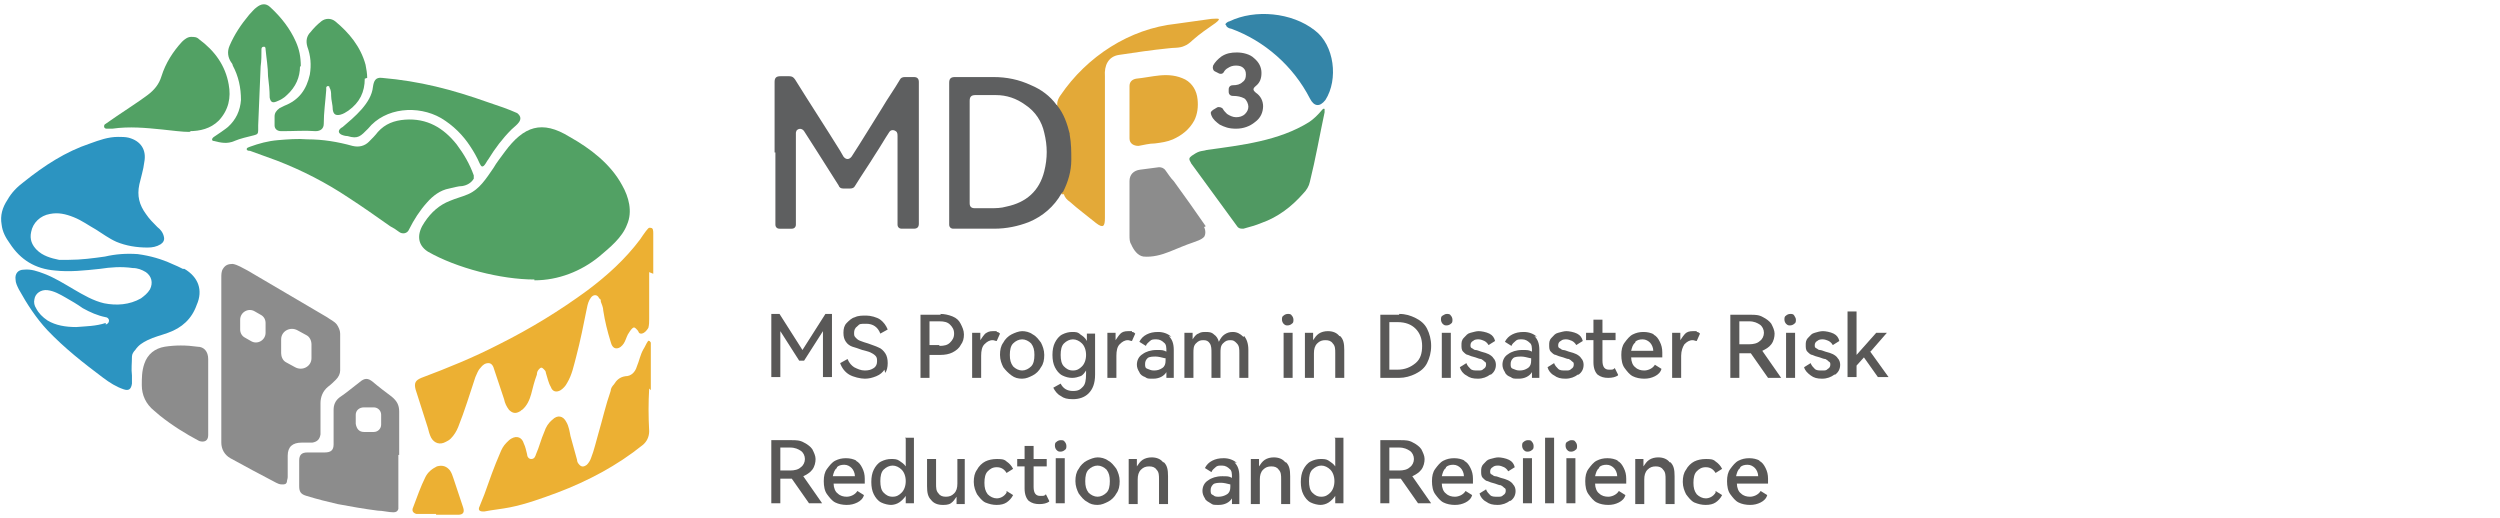
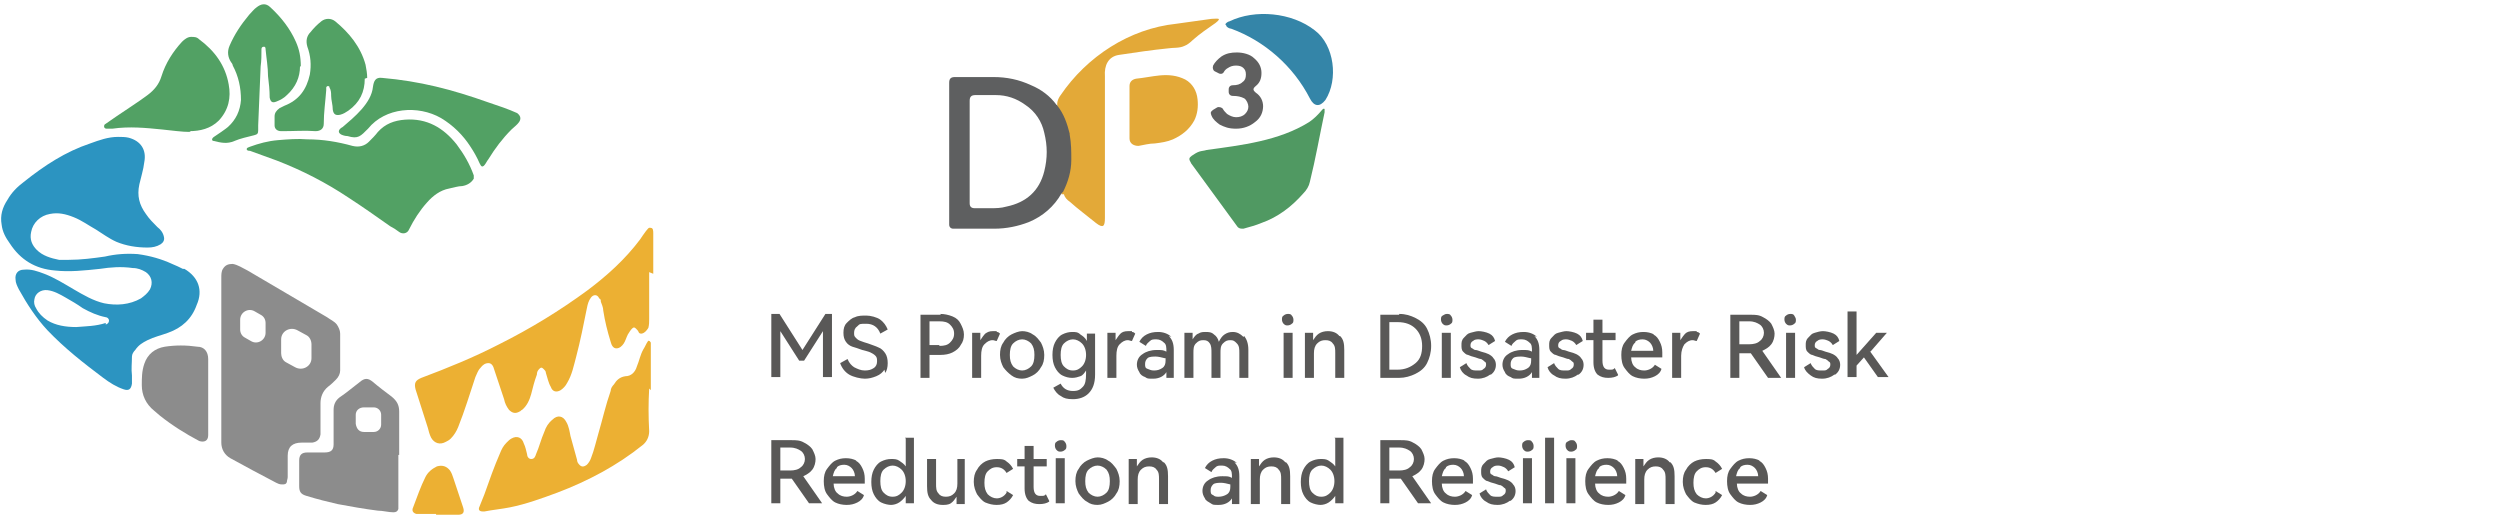
<svg xmlns="http://www.w3.org/2000/svg" width="305" height="63.2" version="1.1" viewBox="0 0 305 63.2">
  <defs>
    <style>
      .cls-1 {
        fill: #52a164;
      }

      .cls-2 {
        fill: #5f5f5f;
      }

      .cls-3 {
        fill: #e3a938;
      }

      .cls-4 {
        fill: #5e5f60;
      }

      .cls-5 {
        fill: #595857;
      }

      .cls-6 {
        fill: #2c94c1;
      }

      .cls-7 {
        fill: #ecb033;
      }

      .cls-8 {
        fill: #8c8c8c;
      }

      .cls-9 {
        fill: #3485a8;
      }

      .cls-10 {
        fill: #509962;
      }
    </style>
  </defs>
  <g>
    <g id="_圖層_1" data-name="圖層_1">
      <g>
-         <path class="cls-4" d="M94.5,18.6c0-2.9,0-5.7,0-8.6,0-.5.2-.7.7-.7.4,0,.8,0,1.1,0,.3,0,.5.1.7.4,1.8,2.9,3.7,5.8,5.5,8.7.1.2.3.5.4.7.3.4.7.4,1,0,1.3-2,2.5-4,3.7-5.9.7-1.2,1.5-2.3,2.2-3.5.1-.2.3-.3.6-.3.4,0,.8,0,1.1,0,.4,0,.6.2.6.6,0,5.8,0,11.5,0,17.3,0,.4-.2.6-.6.6-.5,0-1,0-1.5,0-.3,0-.5-.2-.5-.5,0,0,0-.2,0-.2,0-3.5,0-7.1,0-10.6,0-.2,0-.3-.1-.5-.3-.3-.7-.3-.9,0-.6.9-1.1,1.8-1.7,2.7-.8,1.3-1.7,2.6-2.5,3.9-.1.2-.3.3-.6.3-.3,0-.5,0-.8,0-.3,0-.5-.1-.6-.4-.9-1.4-1.7-2.7-2.6-4.1-.5-.8-1.1-1.7-1.6-2.5-.2-.3-.6-.4-.9-.1,0,0-.1.2-.1.3,0,0,0,.2,0,.3,0,3.5,0,7.1,0,10.6,0,0,0,.2,0,.3,0,.3-.2.5-.5.5-.5,0-1,0-1.5,0-.3,0-.5-.2-.5-.5,0,0,0-.2,0-.3,0-2.8,0-5.6,0-8.5Z" />
        <path class="cls-10" d="M161.6,13.3c0,0,0,.3,0,.4-.6,2.8-1.1,5.7-1.8,8.5-.1.5-.4,1-.8,1.4-1.4,1.6-3.1,2.9-5.1,3.6-.7.3-1.5.5-2.2.7-.3,0-.5,0-.7-.2-1.9-2.6-3.8-5.2-5.7-7.8,0-.1-.2-.3-.2-.5,0-.2.2-.3.3-.4.3-.2.6-.4.9-.5.3-.1.6-.1.9-.2,4.3-.6,8.8-1.1,12.5-3.4.6-.4,1.1-.9,1.6-1.5.1-.1.2-.2.3-.1h0Z" />
        <path class="cls-3" d="M129.5,23.7c0-.4,0-.7.2-1.1,1-2.6,1-5.5-.1-8.1-.5-1.1-1-1.8-.2-2.9,3.2-4.7,8.4-8.1,14.1-8.7,1.4-.2,2.8-.4,4.3-.6.6,0,1.4-.2.5.5-1,.7-1.9,1.3-2.8,2.1-.3.3-.7.6-1,.7-.6.3-1.4.2-2,.3-2,.2-4,.5-6,.8-1.3.2-1.8,1.3-1.7,2.6,0,5.8,0,11.5,0,17.3,0,1-.2,1.3-1.1.6-1.1-.9-2.2-1.7-3.2-2.6-.3-.2-.6-.5-.7-.9h0Z" />
-         <path class="cls-8" d="M146.9,27.7c.2.4.2.9,0,1.2-.4.4-.9.5-1.4.7-.9.3-1.8.7-2.8,1.1-1,.4-2.1.7-3.2.6-.7-.1-1.2-.8-1.5-1.5-.2-.3-.2-.7-.2-1.1,0-2.2,0-4.4,0-6.6,0-.8.5-1.3,1.3-1.4.8-.1,1.5-.2,2.3-.3.3,0,.6.1.8.4.3.4.6.9,1,1.3,1.3,1.8,2.6,3.6,3.9,5.5h0Z" />
        <path class="cls-9" d="M149.5,3c0-.2.4-.4.5-.4,3.1-1.5,7.6-1.1,10.4,1.1,2.4,1.8,2.9,6,1.3,8.5-.7.9-1.4.8-1.9-.2-2-3.9-5.5-7-9.6-8.5-.2,0-.6-.2-.6-.4h0Z" />
        <path class="cls-3" d="M137.8,13.7c0-1.1,0-2.1,0-3.2,0-.5.3-.8.8-.9,1-.1,1.9-.3,2.9-.4,1.1-.1,2.1,0,3.1.5.9.5,1.4,1.4,1.5,2.4.1.9,0,1.8-.4,2.6-.6,1.1-1.5,1.8-2.6,2.3-.7.3-1.4.4-2.2.5-.7,0-1.4.2-2,.3-.6,0-1.1-.3-1.1-.9,0-1.1,0-2.1,0-3.2,0,0,0,0,0,0Z" />
        <path class="cls-4" d="M130.5,16.3c-.3-1.2-.7-2.4-1.5-3.4,0,0,0-.1-.1-.1,0,0,0,0,0,0-.8-1.1-1.9-1.9-3.1-2.4-1.5-.7-3-1-4.6-1-1.6,0-3.2,0-4.7,0-.5,0-.7.2-.7.7,0,5.7,0,11.4,0,17,0,0,0,.2,0,.3,0,.3.2.5.5.5,0,0,.1,0,.2,0,1.6,0,3.2,0,4.8,0,1.5,0,2.9-.3,4.2-.8,1.7-.7,3.1-1.9,4-3.5.1,0,.1-.2.2-.2.6-1.2,1-2.5,1-3.9,0-1,0-2-.2-3.1ZM127.4,20.9c-.6,2.4-2.2,3.8-4.6,4.3-.7.2-1.3.2-2,.2-.6,0-1.3,0-1.9,0-.4,0-.6-.2-.6-.6,0-2.1,0-4.2,0-6.3s0-4.1,0-6.2c0-.5.2-.7.7-.7.8,0,1.7,0,2.5,0,1.3,0,2.5.4,3.6,1.2,1.2.8,2,2,2.3,3.4.4,1.6.4,3.1,0,4.7Z" />
        <path class="cls-2" d="M154.1,12.9c0,.8-.3,1.5-1,2-.6.5-1.4.8-2.3.8s-1.4-.2-2-.5c-.4-.3-.8-.6-1-1.1s0-.5.2-.7l.5-.3c.2-.1.6,0,.7.2s.3.4.5.6c.3.2.7.4,1.1.4s.8-.1,1.1-.4.4-.6.4-.9-.2-.8-.5-1c-.4-.2-.8-.3-1.4-.3h0c-.3,0-.5-.2-.5-.5v-.3c0-.3.2-.5.5-.5h0c.5,0,.9-.1,1.2-.4.3-.2.4-.5.4-.9s-.1-.6-.3-.8c-.2-.2-.5-.3-.9-.3s-.7.1-1,.3c-.2.1-.4.3-.5.5s-.4.3-.7.1l-.4-.2c-.2-.1-.3-.4-.2-.7.2-.4.6-.8,1-1.1.6-.4,1.2-.5,1.9-.5s1.6.2,2.1.7c.6.5.9,1.1.9,1.8s-.2,1.2-.7,1.6-.2.6,0,.8c.6.4.9,1,.9,1.7Z" />
      </g>
      <g>
        <path class="cls-5" d="M100.6,38.3h.9v7.7h-1.1v-5.6l-2.3,3.6h-.6l-2.3-3.6v5.6h-1.1v-7.7h1l2.8,4.4,2.8-4.4Z" />
        <path class="cls-5" d="M107.9,45.1c-.2.3-.5.6-1,.8s-.9.3-1.4.3-1.4-.2-1.9-.5c-.5-.3-.9-.8-1.1-1.4l.9-.5c.2.5.5.8.8,1,.4.2.8.4,1.3.4s.8-.1,1.1-.3.4-.5.4-.8,0-.5-.2-.7c-.2-.2-.4-.3-.6-.4s-.6-.2-1-.3c-.5-.2-.9-.3-1.2-.4-.3-.1-.6-.3-.8-.6s-.3-.6-.3-1.1.1-.9.4-1.2.6-.6,1-.7c.4-.2.9-.2,1.4-.2s1.3.2,1.7.5.7.7.9,1.2l-.9.5c-.3-.8-.9-1.2-1.7-1.2s-.8,0-1.1.3c-.3.2-.4.5-.4.8s0,.4.2.6c.2.2.3.3.6.4s.5.2.9.3c.5.2.9.3,1.3.5.3.1.6.4.8.7.2.3.3.7.3,1.2s-.1.9-.3,1.2Z" />
        <path class="cls-5" d="M114.7,38.3c.5,0,1,.1,1.5.3s.8.5,1,.9c.2.4.4.8.4,1.3s-.1.9-.4,1.3c-.2.4-.6.7-1,.9-.4.2-.9.3-1.5.3h-1.3v2.8h-1.1v-7.7h2.5ZM114.6,42.2c.6,0,1-.1,1.3-.4s.5-.6.5-1.1-.2-.8-.5-1.1-.7-.4-1.3-.4h-1.2v2.9h1.2Z" />
        <path class="cls-5" d="M121.6,40.5c.2,0,.3.1.4.2l-.4.9c-.2,0-.3-.1-.5-.1-.4,0-.7.2-1,.5-.3.3-.4.8-.4,1.4v2.7h-1.1v-5.5h1c0,.3,0,.6,0,.9.2-.3.4-.6.6-.8.3-.2.5-.3.9-.3s.4,0,.5,0Z" />
        <path class="cls-5" d="M122.4,41.8c.2-.4.6-.8,1-1,.4-.2.9-.4,1.3-.4s.9.1,1.3.4c.4.2.7.6,1,1,.2.4.4.9.4,1.5s-.1,1.1-.4,1.5c-.2.4-.6.8-1,1-.4.2-.8.4-1.3.4s-.9-.1-1.3-.4-.7-.6-1-1c-.2-.4-.4-.9-.4-1.5s.1-1.1.4-1.5ZM123.6,44.7c.3.3.7.5,1.1.5s.8-.2,1.1-.5.4-.8.4-1.4-.1-1-.4-1.4c-.3-.3-.7-.5-1.1-.5s-.8.2-1.1.5c-.3.3-.4.8-.4,1.4s.1,1,.4,1.4Z" />
        <path class="cls-5" d="M133.6,40.6v5.1c0,1.1-.3,1.8-.8,2.3-.5.5-1.2.7-1.9.7s-1.1-.1-1.5-.4c-.4-.2-.7-.6-.9-1l.9-.5c.3.6.8.9,1.5.9s.9-.2,1.2-.5c.3-.3.4-.8.4-1.6v-.4c-.2.3-.4.6-.7.7s-.6.2-1,.2-.8-.1-1.2-.3-.7-.6-.9-1-.3-.9-.3-1.5.1-1.1.3-1.5.5-.8.9-1c.4-.2.8-.3,1.2-.3s.7,0,1,.3c.3.2.6.4.8.8,0-.4,0-.7,0-.9h1ZM132,44.7c.3-.3.5-.8.5-1.4s-.2-1.1-.5-1.4c-.3-.3-.7-.5-1.1-.5s-.8.2-1.1.5-.4.8-.4,1.4.1,1.1.4,1.4c.3.3.6.5,1.1.5s.8-.2,1.1-.5Z" />
        <path class="cls-5" d="M138.1,40.5c.2,0,.3.1.4.2l-.4.9c-.2,0-.3-.1-.5-.1-.4,0-.7.2-1,.5s-.4.8-.4,1.4v2.7h-1.1v-5.5h1c0,.3,0,.6,0,.9.2-.3.4-.6.6-.8.2-.2.5-.3.9-.3s.4,0,.5,0Z" />
        <path class="cls-5" d="M142.6,41c.4.4.6.9.6,1.7v3.4h-.9c0-.3,0-.5,0-.7-.3.5-.9.8-1.6.8s-.7,0-1-.2c-.3-.1-.6-.3-.7-.6-.2-.3-.3-.6-.3-.9,0-.5.2-1,.7-1.3.4-.3,1-.5,1.7-.5s.8,0,1.2.2h0c0-.5,0-.9-.3-1.1-.2-.2-.5-.4-.9-.4s-.6,0-.8.2-.4.3-.5.6l-.8-.5c.2-.4.5-.7.9-.9s.8-.3,1.4-.3,1.2.2,1.6.6ZM142.1,43.7c-.4-.1-.8-.2-1.1-.2s-.8,0-1,.2c-.2.2-.3.4-.3.7s0,.5.3.6.4.2.8.2.7-.1,1-.3c.3-.2.4-.5.4-.9v-.3Z" />
        <path class="cls-5" d="M151.8,41c.3.4.5.9.5,1.7v3.4h-1.1v-3c0-.5,0-.9-.3-1.2s-.4-.4-.8-.4-.6.1-.9.4-.3.7-.3,1.2v3h-1.1v-3c0-.5,0-.9-.2-1.2-.2-.3-.4-.4-.8-.4s-.6.1-.9.4-.3.7-.3,1.2v3h-1.1v-5.5h1c0,.2,0,.5,0,.8.2-.3.4-.6.7-.7.3-.2.6-.2.9-.2s.7,0,1,.3c.3.2.5.5.6.9.2-.4.4-.7.7-.9.3-.2.6-.3,1-.3.5,0,.9.2,1.3.6Z" />
        <path class="cls-5" d="M156.6,39.5c-.1-.1-.2-.3-.2-.5s0-.4.2-.5c.1-.1.3-.2.5-.2s.4,0,.5.2c.1.1.2.3.2.5s0,.4-.2.5c-.1.1-.3.2-.5.2s-.3,0-.5-.2ZM157.7,46.1h-1.1v-5.5h1.1v5.5Z" />
        <path class="cls-5" d="M163.5,41c.4.4.5.9.5,1.7v3.4h-1.1v-3c0-.5,0-.9-.3-1.2-.2-.3-.5-.4-.9-.4s-.7.1-1,.4-.4.7-.4,1.2v3h-1.1v-5.5h1c0,.3,0,.6,0,.9.2-.3.4-.6.7-.8.3-.2.7-.3,1.1-.3.6,0,1.1.2,1.4.6Z" />
        <path class="cls-5" d="M170.7,38.3c.8,0,1.4.2,2,.5.6.3,1.1.7,1.4,1.3.3.6.5,1.3.5,2.1s-.2,1.5-.5,2.1c-.3.6-.8,1-1.4,1.3-.6.3-1.3.5-2,.5h-2.3v-7.7h2.3ZM170.5,45.1c.9,0,1.6-.3,2.2-.8s.8-1.2.8-2.1-.3-1.6-.8-2.1c-.5-.5-1.2-.8-2.2-.8h-1v5.8h1Z" />
        <path class="cls-5" d="M176,39.5c-.1-.1-.2-.3-.2-.5s0-.4.2-.5.3-.2.5-.2.4,0,.5.2c.1.1.2.3.2.5s0,.4-.2.5c-.1.1-.3.2-.5.2s-.3,0-.5-.2ZM177,46.1h-1.1v-5.5h1.1v5.5Z" />
        <path class="cls-5" d="M181.8,45.7c-.4.3-.9.5-1.5.5s-1-.1-1.4-.4c-.4-.2-.7-.6-.8-1l.8-.5c.1.3.3.5.5.7.2.2.5.2.9.2s.5,0,.7-.2c.2-.1.3-.3.3-.5s0-.3-.2-.4c-.1-.1-.2-.2-.4-.3-.2,0-.4-.1-.7-.2-.4-.1-.7-.2-.9-.3-.2,0-.4-.2-.6-.4-.2-.2-.2-.5-.2-.8s0-.6.3-.9.4-.5.8-.6.7-.2,1-.2.9.1,1.3.3c.4.2.6.5.7.9l-.8.5c-.1-.2-.3-.4-.5-.5-.2-.1-.5-.2-.7-.2s-.5,0-.7.2c-.2.1-.3.3-.3.5s0,.3.2.4c.1,0,.2.2.4.2.2,0,.4.1.7.2.4.1.7.2.9.3.2.1.5.3.6.5.2.2.3.5.3.8,0,.5-.2.9-.6,1.2Z" />
        <path class="cls-5" d="M187.2,41c.4.4.6.9.6,1.7v3.4h-.9c0-.3,0-.5,0-.7-.3.5-.9.8-1.6.8s-.7,0-1-.2c-.3-.1-.6-.3-.7-.6-.2-.3-.3-.6-.3-.9,0-.5.2-1,.7-1.3.4-.3,1-.5,1.7-.5s.8,0,1.2.2h0c0-.5,0-.9-.3-1.1-.2-.2-.5-.4-.9-.4s-.6,0-.8.2-.4.3-.5.6l-.8-.5c.2-.4.5-.7.9-.9s.8-.3,1.4-.3,1.2.2,1.6.6ZM186.7,43.7c-.4-.1-.8-.2-1.1-.2s-.8,0-1,.2c-.2.2-.3.4-.3.7s0,.5.3.6.4.2.8.2.7-.1,1-.3c.3-.2.4-.5.4-.9v-.3Z" />
        <path class="cls-5" d="M192.5,45.7c-.4.3-.9.5-1.5.5s-1-.1-1.4-.4c-.4-.2-.7-.6-.8-1l.8-.5c.1.3.3.5.5.7.2.2.5.2.9.2s.5,0,.7-.2c.2-.1.3-.3.3-.5s0-.3-.2-.4c-.1-.1-.2-.2-.4-.3-.2,0-.4-.1-.7-.2-.4-.1-.7-.2-.9-.3-.2,0-.4-.2-.6-.4-.2-.2-.2-.5-.2-.8s0-.6.3-.9.4-.5.8-.6.7-.2,1-.2.9.1,1.3.3c.4.2.6.5.7.9l-.8.5c-.1-.2-.3-.4-.5-.5-.2-.1-.5-.2-.7-.2s-.5,0-.7.2c-.2.1-.3.3-.3.5s0,.3.2.4c.1,0,.2.2.4.2.2,0,.4.1.7.2.4.1.7.2.9.3.2.1.5.3.6.5.2.2.3.5.3.8,0,.5-.2.9-.6,1.2Z" />
        <path class="cls-5" d="M197.4,45.8c-.3.2-.7.3-1.2.3s-.9-.1-1.3-.4c-.3-.3-.5-.8-.5-1.5v-2.7h-.9v-.9h.9v-1.6h1.1v1.6h1.6v.9h-1.6v2.5c0,.8.3,1.1.8,1.1s.5,0,.7-.2l.4.8Z" />
        <path class="cls-5" d="M201.7,40.8c.4.2.6.5.8.9.2.4.3.8.3,1.3s0,.4,0,.6h-3.8c0,.5.2,1,.5,1.2.3.3.7.4,1.1.4s1-.2,1.3-.7l.8.5c-.1.4-.4.7-.8.9-.4.2-.8.3-1.3.3s-1-.1-1.4-.3c-.4-.2-.7-.6-1-1s-.4-1-.4-1.6.1-1.1.4-1.5.6-.8,1-1,.8-.3,1.3-.3.9.1,1.3.3ZM199.5,41.8c-.3.2-.4.6-.5,1h2.7c0-.4-.2-.8-.4-1s-.5-.4-.9-.4-.7.1-.9.3Z" />
        <path class="cls-5" d="M207,40.5c.2,0,.3.1.4.2l-.4.9c-.2,0-.3-.1-.5-.1-.4,0-.7.2-1,.5-.2.3-.4.8-.4,1.4v2.7h-1.1v-5.5h1c0,.3,0,.6,0,.9.2-.3.4-.6.6-.8.2-.2.5-.3.9-.3s.4,0,.5,0Z" />
        <path class="cls-5" d="M217.1,46.1h-1.4l-2.1-3h-1.4v3h-1.1v-7.7h2.5c.5,0,1,0,1.5.3.4.2.8.5,1,.8.2.4.4.8.4,1.2s-.1.9-.4,1.3c-.3.4-.7.6-1.1.8l2.3,3.3ZM212.2,39.3v2.7h1.2c.5,0,1-.1,1.3-.4.3-.2.5-.6.5-1s-.2-.8-.5-1c-.3-.2-.7-.4-1.3-.4h-1.2Z" />
        <path class="cls-5" d="M217.9,39.5c-.1-.1-.2-.3-.2-.5s0-.4.2-.5c.1-.1.3-.2.5-.2s.4,0,.5.2.2.3.2.5,0,.4-.2.5c-.1.1-.3.2-.5.2s-.3,0-.5-.2ZM219,46.1h-1.1v-5.5h1.1v5.5Z" />
        <path class="cls-5" d="M223.8,45.7c-.4.3-.9.5-1.5.5s-1-.1-1.4-.4-.7-.6-.8-1l.8-.5c.1.3.3.5.5.7s.5.2.9.2.5,0,.7-.2c.2-.1.3-.3.3-.5s0-.3-.2-.4c-.1-.1-.2-.2-.4-.3-.2,0-.4-.1-.7-.2-.4-.1-.7-.2-.9-.3-.2,0-.4-.2-.6-.4-.2-.2-.2-.5-.2-.8s0-.6.3-.9.4-.5.8-.6c.3-.1.7-.2,1-.2s.9.1,1.3.3c.4.2.6.5.7.9l-.8.5c-.1-.2-.3-.4-.5-.5-.2-.1-.5-.2-.7-.2s-.5,0-.7.2c-.2.1-.3.3-.3.5s0,.3.2.4c.1,0,.2.2.4.2.2,0,.4.1.7.2.4.1.7.2.9.3.2.1.5.3.6.5.2.2.3.5.3.8,0,.5-.2.9-.6,1.2Z" />
        <path class="cls-5" d="M228.1,42.8l2.3,3.2h-1.3l-1.7-2.4-.9,1v1.4h-1.1v-8h1.1v5.3l2.4-2.7h1.3l-2,2.3Z" />
        <path class="cls-5" d="M100.1,61.4h-1.4l-2.1-3h-1.4v3h-1.1v-7.7h2.5c.5,0,1,0,1.5.3.4.2.8.5,1,.8.2.4.4.8.4,1.2s-.1.9-.4,1.3-.7.6-1.1.8l2.3,3.3ZM95.2,54.7v2.7h1.2c.5,0,1-.1,1.3-.4.3-.2.5-.6.5-1s-.2-.8-.5-1c-.3-.2-.7-.4-1.3-.4h-1.2Z" />
        <path class="cls-5" d="M104.4,56.2c.4.2.6.5.8.9.2.4.3.8.3,1.3s0,.4,0,.6h-3.8c0,.5.2,1,.5,1.2.3.3.7.4,1.1.4s1-.2,1.3-.7l.8.5c-.1.4-.4.7-.8.9-.4.2-.8.3-1.3.3s-1-.1-1.4-.3c-.4-.2-.7-.6-1-1s-.4-1-.4-1.6.1-1.1.4-1.5.6-.8,1-1,.8-.3,1.3-.3.9.1,1.3.3ZM102.1,57.1c-.3.2-.4.6-.5,1h2.7c0-.4-.2-.8-.4-1s-.5-.4-.9-.4-.7.1-.9.3Z" />
        <path class="cls-5" d="M110.4,53.4h1.1v8h-1c0-.5,0-.8,0-.9-.2.3-.5.6-.8.8-.3.2-.7.3-1,.3s-.8-.1-1.2-.3c-.4-.2-.7-.6-.9-1-.2-.4-.3-.9-.3-1.5s.1-1.1.3-1.5c.2-.4.5-.8.9-1s.8-.3,1.2-.3.7,0,1,.2c.3.2.6.4.8.7v-3.4ZM110,60.1c.3-.3.5-.8.5-1.4s-.2-1.1-.5-1.4c-.3-.3-.7-.5-1.1-.5s-.8.2-1.1.5-.4.8-.4,1.4.1,1.1.4,1.4c.3.3.6.5,1.1.5s.8-.2,1.1-.5Z" />
        <path class="cls-5" d="M116.6,56h1.1v5.5h-1c0-.4,0-.6,0-.9-.2.3-.4.6-.7.8-.3.2-.7.2-1,.2-.6,0-1.1-.2-1.4-.6-.4-.4-.5-.9-.5-1.7v-3.3h1.1v3c0,.5,0,.9.3,1.2.2.3.5.4.9.4s.7-.1,1-.4c.3-.3.4-.7.4-1.2v-3Z" />
        <path class="cls-5" d="M122.8,59.9l.8.5c-.2.4-.5.7-.8.9s-.7.3-1.2.3-.9-.1-1.4-.3c-.4-.2-.7-.6-1-1-.2-.4-.4-.9-.4-1.5s.1-1.1.4-1.5c.2-.4.6-.8,1-1,.4-.2.9-.3,1.4-.3s.9,0,1.2.3c.3.2.6.5.8.9l-.8.5c-.3-.5-.7-.7-1.2-.7s-.8.2-1.1.5c-.3.3-.4.8-.4,1.4s.1,1,.4,1.4c.3.3.7.5,1.1.5s.9-.2,1.2-.7Z" />
        <path class="cls-5" d="M128,61.2c-.3.2-.7.3-1.2.3s-.9-.1-1.3-.4c-.3-.3-.5-.8-.5-1.5v-2.7h-.9v-.9h.9v-1.6h1.1v1.6h1.6v.9h-1.6v2.5c0,.8.3,1.1.8,1.1s.5,0,.7-.2l.4.8Z" />
        <path class="cls-5" d="M128.9,54.9c-.1-.1-.2-.3-.2-.5s0-.4.2-.5c.1-.1.3-.2.5-.2s.4,0,.5.2c.1.1.2.3.2.5s0,.4-.2.5c-.1.1-.3.2-.5.2s-.3,0-.5-.2ZM129.9,61.4h-1.1v-5.5h1.1v5.5Z" />
        <path class="cls-5" d="M131.6,57.2c.2-.4.6-.8,1-1,.4-.2.9-.4,1.3-.4s.9.1,1.3.4c.4.2.7.6,1,1,.2.4.4.9.4,1.5s-.1,1.1-.4,1.5c-.2.4-.6.8-1,1-.4.2-.8.4-1.3.4s-.9-.1-1.3-.4c-.4-.2-.7-.6-1-1-.2-.4-.4-.9-.4-1.5s.1-1.1.4-1.5ZM132.8,60.1c.3.3.7.5,1.1.5s.8-.2,1.1-.5.4-.8.4-1.4-.1-1-.4-1.4c-.3-.3-.7-.5-1.1-.5s-.8.2-1.1.5-.4.8-.4,1.4.1,1,.4,1.4Z" />
        <path class="cls-5" d="M142,56.4c.4.4.5.9.5,1.7v3.4h-1.1v-3c0-.5,0-.9-.3-1.2-.2-.3-.5-.4-.9-.4s-.7.1-1,.4c-.3.3-.4.7-.4,1.2v3h-1.1v-5.5h1c0,.3,0,.6,0,.9.2-.3.4-.6.7-.8s.7-.3,1.1-.3c.6,0,1.1.2,1.4.6Z" />
        <path class="cls-5" d="M150.6,56.4c.4.4.6.9.6,1.7v3.4h-.9c0-.3,0-.5,0-.7-.3.5-.9.8-1.6.8s-.7,0-1-.2-.6-.3-.7-.6c-.2-.3-.3-.6-.3-.9,0-.5.2-1,.7-1.3.4-.3,1-.5,1.7-.5s.8,0,1.2.2h0c0-.5,0-.9-.3-1.1-.2-.2-.5-.4-.9-.4s-.6,0-.8.2-.4.3-.5.6l-.8-.5c.2-.4.5-.7.9-.9.4-.2.8-.3,1.4-.3s1.2.2,1.6.6ZM150.1,59.1c-.4-.1-.8-.2-1.1-.2s-.8,0-1,.2c-.2.2-.3.4-.3.7s0,.5.3.6c.2.2.4.2.7.2s.7-.1,1-.3.4-.5.4-.9v-.3Z" />
        <path class="cls-5" d="M156.9,56.4c.4.4.5.9.5,1.7v3.4h-1.1v-3c0-.5,0-.9-.3-1.2-.2-.3-.5-.4-.9-.4s-.7.1-1,.4c-.3.3-.4.7-.4,1.2v3h-1.1v-5.5h1c0,.3,0,.6,0,.9.2-.3.4-.6.7-.8s.7-.3,1.1-.3c.6,0,1.1.2,1.4.6Z" />
        <path class="cls-5" d="M162.8,53.4h1.1v8h-1c0-.5,0-.8,0-.9-.2.3-.5.6-.8.8-.3.2-.7.3-1,.3s-.8-.1-1.2-.3c-.4-.2-.7-.6-.9-1-.2-.4-.3-.9-.3-1.5s.1-1.1.3-1.5c.2-.4.5-.8.9-1s.8-.3,1.2-.3.7,0,1,.2c.3.2.6.4.8.7v-3.4ZM162.3,60.1c.3-.3.5-.8.5-1.4s-.2-1.1-.5-1.4c-.3-.3-.7-.5-1.1-.5s-.8.2-1.1.5-.4.8-.4,1.4.1,1.1.4,1.4c.3.3.6.5,1.1.5s.8-.2,1.1-.5Z" />
        <path class="cls-5" d="M174.4,61.4h-1.4l-2.1-3h-1.4v3h-1.1v-7.7h2.5c.5,0,1,0,1.5.3.4.2.8.5,1,.8.2.4.4.8.4,1.2s-.1.9-.4,1.3-.7.6-1.1.8l2.3,3.3ZM169.5,54.7v2.7h1.2c.5,0,1-.1,1.3-.4.3-.2.5-.6.5-1s-.2-.8-.5-1c-.3-.2-.7-.4-1.3-.4h-1.2Z" />
        <path class="cls-5" d="M178.6,56.2c.4.2.6.5.8.9.2.4.3.8.3,1.3s0,.4,0,.6h-3.8c0,.5.2,1,.5,1.2.3.3.7.4,1.1.4s1-.2,1.3-.7l.8.5c-.1.4-.4.7-.8.9-.4.2-.8.3-1.3.3s-1-.1-1.4-.3c-.4-.2-.7-.6-1-1s-.4-1-.4-1.6.1-1.1.4-1.5.6-.8,1-1,.8-.3,1.3-.3.9.1,1.3.3ZM176.4,57.1c-.3.2-.4.6-.5,1h2.7c0-.4-.2-.8-.4-1s-.5-.4-.9-.4-.7.1-.9.3Z" />
        <path class="cls-5" d="M184.2,61.1c-.4.3-.9.5-1.5.5s-1-.1-1.4-.4c-.4-.2-.7-.6-.8-1l.8-.5c.1.3.3.5.5.7.2.2.5.2.9.2s.5,0,.7-.2c.2-.1.3-.3.3-.5s0-.3-.2-.4c-.1-.1-.2-.2-.4-.3-.2,0-.4-.1-.7-.2-.4-.1-.7-.2-.9-.3-.2,0-.4-.2-.6-.4-.2-.2-.2-.5-.2-.8s0-.6.3-.9.4-.5.8-.6.7-.2,1-.2.9.1,1.3.3c.4.2.6.5.7.9l-.8.5c-.1-.2-.3-.4-.5-.5-.2-.1-.5-.2-.7-.2s-.5,0-.7.2c-.2.1-.3.3-.3.5s0,.3.2.4c.1,0,.2.2.4.2.2,0,.4.1.7.2.4.1.7.2.9.3.2.1.5.3.6.5.2.2.3.5.3.8,0,.5-.2.9-.6,1.2Z" />
        <path class="cls-5" d="M185.9,54.9c-.1-.1-.2-.3-.2-.5s0-.4.2-.5c.1-.1.3-.2.5-.2s.4,0,.5.2c.1.1.2.3.2.5s0,.4-.2.5c-.1.1-.3.2-.5.2s-.3,0-.5-.2ZM186.9,61.4h-1.1v-5.5h1.1v5.5Z" />
        <path class="cls-5" d="M189.6,61.4h-1.1v-8h1.1v8Z" />
        <path class="cls-5" d="M191.2,54.9c-.1-.1-.2-.3-.2-.5s0-.4.2-.5.3-.2.5-.2.4,0,.5.2c.1.1.2.3.2.5s0,.4-.2.5c-.1.1-.3.2-.5.2s-.3,0-.5-.2ZM192.2,61.4h-1.1v-5.5h1.1v5.5Z" />
        <path class="cls-5" d="M197.3,56.2c.4.2.6.5.8.9.2.4.3.8.3,1.3s0,.4,0,.6h-3.8c0,.5.2,1,.5,1.2.3.3.7.4,1.1.4s1-.2,1.3-.7l.8.5c-.1.4-.4.7-.8.9-.4.2-.8.3-1.3.3s-1-.1-1.4-.3c-.4-.2-.7-.6-1-1s-.4-1-.4-1.6.1-1.1.4-1.5.6-.8,1-1,.8-.3,1.3-.3.9.1,1.3.3ZM195.1,57.1c-.3.2-.4.6-.5,1h2.7c0-.4-.2-.8-.4-1s-.5-.4-.9-.4-.7.1-.9.3Z" />
        <path class="cls-5" d="M203.8,56.4c.4.4.5.9.5,1.7v3.4h-1.1v-3c0-.5,0-.9-.3-1.2-.2-.3-.5-.4-.9-.4s-.7.1-1,.4c-.3.3-.4.7-.4,1.2v3h-1.1v-5.5h1c0,.3,0,.6,0,.9.2-.3.4-.6.7-.8.3-.2.7-.3,1.1-.3.6,0,1.1.2,1.4.6Z" />
        <path class="cls-5" d="M209.3,59.9l.8.5c-.2.4-.5.7-.8.9s-.7.3-1.2.3-.9-.1-1.4-.3c-.4-.2-.7-.6-1-1-.2-.4-.4-.9-.4-1.5s.1-1.1.4-1.5c.2-.4.6-.8,1-1,.4-.2.9-.3,1.4-.3s.9,0,1.2.3c.3.2.6.5.8.9l-.8.5c-.3-.5-.7-.7-1.2-.7s-.8.2-1.1.5c-.3.3-.4.8-.4,1.4s.1,1,.4,1.4c.3.3.7.5,1.1.5s.9-.2,1.2-.7Z" />
        <path class="cls-5" d="M214.6,56.2c.4.2.6.5.8.9.2.4.3.8.3,1.3s0,.4,0,.6h-3.8c0,.5.2,1,.5,1.2.3.3.7.4,1.1.4s1-.2,1.3-.7l.8.5c-.1.4-.4.7-.8.9-.4.2-.8.3-1.3.3s-1-.1-1.4-.3c-.4-.2-.7-.6-1-1s-.4-1-.4-1.6.1-1.1.4-1.5.6-.8,1-1,.8-.3,1.3-.3.9.1,1.3.3ZM212.3,57.1c-.3.2-.4.6-.5,1h2.7c0-.4-.2-.8-.4-1s-.5-.4-.9-.4-.7.1-.9.3Z" />
      </g>
      <g>
        <g>
-           <path class="cls-1" d="M65.2,34.1c-4.1,0-9.5-1.4-13-3.4-1.4-.9-1.3-2.3-.4-3.6.8-1.2,1.8-2.1,3.1-2.6.7-.3,1.5-.5,2.2-.8,1.4-.6,2.2-1.9,3.1-3.2.4-.7.9-1.3,1.4-2,2.3-3.1,4.5-3.9,7.9-1.8,2.5,1.4,5,3.3,6.4,5.9.8,1.4,1.3,3.2.6,4.8-.6,1.6-2.1,2.8-3.4,3.9-2.2,1.8-5,2.9-7.9,2.9h0Z" />
          <path class="cls-1" d="M49.9,28c-.2.5-.8.6-1.2.3s-.7-.5-1.1-.7c-1.7-1.2-3.4-2.4-5.1-3.5-2.7-1.8-5.6-3.3-8.7-4.5-1.1-.4-2.2-.8-3.3-1.2-.1,0-.4,0-.4-.2,0-.2.2-.2.4-.3,1.1-.4,2.2-.7,3.4-.8,1.2-.1,2.4-.2,3.6-.1,1.9,0,3.7.3,5.5.8.8.2,1.5,0,2-.5.4-.4.8-.8,1.1-1.2.9-1,2-1.4,3.3-1.5,2.7-.2,4.7,1,6.3,3,.9,1.2,1.6,2.4,2.1,3.8,0,.2,0,.3,0,.4-.3.5-.8.8-1.4.9-.5,0-1.1.2-1.6.3-1.1.2-2,.9-2.7,1.7-.9,1-1.6,2.1-2.2,3.3,0,0,0,0,0,0Z" />
          <path class="cls-1" d="M23.3,16.1c-1.2,0-2.4-.2-3.5-.3-2-.2-4-.4-6.1-.1-.2,0-.4,0-.6,0-.2,0-.3,0-.4-.2,0-.2,0-.3.2-.4.4-.3.9-.6,1.3-.9,1.3-.9,2.6-1.7,3.8-2.6.8-.6,1.4-1.3,1.7-2.3.5-1.6,1.4-3,2.5-4.2.3-.3.7-.6,1.1-.6.4,0,.7,0,1,.3,1.9,1.4,3.2,3.2,3.6,5.5.3,1.6,0,3.1-1.2,4.4-1,1-2.3,1.3-3.6,1.3Z" />
          <path class="cls-1" d="M63.1,13.8c1,.8-.2,1.5-.7,2-1.1,1.1-2,2.3-2.8,3.6-.2.2-.5,1-.8.9-.1,0-.2-.2-.3-.4-.3-.7-.7-1.4-1.1-2-.9-1.4-2.1-2.6-3.6-3.5-2.8-1.6-6.8-1.3-8.9,1.3-.9.9-1.2,1.3-2.5.9-.3,0-.6-.1-.8-.2-.5-.3-.2-.7.2-.9,1.4-1.2,3.5-2.9,3.7-4.9.1-.7.3-1.2,1.1-1.1,4.6.4,8.5,1.4,13,3,1.2.4,2.4.8,3.5,1.3h0Z" />
          <path class="cls-1" d="M36.6,8.1c0,1.3-.5,2.5-1.6,3.5-.4.4-.8.6-1.3.8-.5.2-.7,0-.8-.5,0-.9-.1-1.8-.2-2.6,0-1.1-.2-2.2-.3-3.3,0-.1,0-.3-.2-.3-.2,0-.3.1-.3.3,0,.7,0,1.4-.1,2.1-.1,2.4-.2,4.8-.3,7.2,0,.2,0,.4,0,.6,0,.4-.1.5-.5.6-.8.2-1.7.4-2.4.7-.9.4-1.7.2-2.5,0-.3,0-.3-.3,0-.5.6-.4,1.2-.8,1.7-1.2,1-.9,1.5-2,1.6-3.3,0-1.5-.3-2.9-1-4.2,0-.1-.1-.3-.2-.4-.4-.6-.5-1.3-.2-2,.6-1.4,1.4-2.6,2.4-3.8.3-.3.6-.7.9-.9.5-.4,1.1-.6,1.7,0,1.3,1.2,2.4,2.6,3.1,4.2.4.9.6,1.8.6,3Z" />
          <path class="cls-1" d="M44.5,9.6c0,1.6-.6,2.9-2,3.9-.3.2-.6.4-1,.5-.5.1-.8,0-.9-.6,0-.6-.2-1.2-.2-1.7,0-.3,0-.7-.2-1,0-.1,0-.2-.2-.2-.1,0-.2.1-.2.2,0,.1,0,.2,0,.3-.1,1.4-.3,2.7-.3,4.1,0,.6-.4.9-1,.9-1.3-.1-2.6,0-3.9,0,0,0-.2,0-.3,0-.5,0-.8-.3-.8-.7,0-.4,0-.7,0-1.1,0-.4.2-.7.6-1,.2-.1.4-.2.6-.3,1.8-.7,2.7-2,3.1-3.8.2-1.2.1-2.3-.3-3.4-.2-.7-.1-1.3.4-1.8.4-.5.8-.9,1.3-1.3.5-.4,1.2-.4,1.7,0,1.7,1.4,3.1,3.1,3.7,5.3.1.5.2,1.1.2,1.6Z" />
        </g>
        <g>
          <path class="cls-7" d="M79.2,33.2c0,2.1,0,3.9,0,5.7,0,.4,0,.7-.1,1.1-.2.3-.4.6-.8.7-.2,0-.3,0-.4-.2,0-.1-.2-.3-.3-.4-.2-.2-.3-.2-.5,0-.2.2-.3.4-.5.7-.2.4-.3.8-.5,1.1-.2.3-.5.6-.9.6-.4,0-.6-.4-.7-.8-.4-1.3-.7-2.5-.9-3.8,0-.4-.2-.8-.3-1.1,0-.2,0-.3-.2-.4-.2-.5-.7-.5-1-.1-.3.4-.4.8-.5,1.3-.4,2-.8,4-1.3,5.9-.3,1.1-.5,2.2-1.1,3.2-.2.4-.5.7-.8.9-.5.3-1,.2-1.2-.4-.3-.5-.4-1.1-.6-1.7,0-.2-.1-.3-.3-.5-.2-.2-.3-.2-.5,0-.2.2-.3.4-.3.7-.3.8-.5,1.6-.7,2.4-.2.7-.5,1.4-1.1,1.9-.1,0-.2.2-.3.2-.5.3-.9.2-1.3-.2-.3-.4-.5-.8-.6-1.3-.4-1.2-.8-2.4-1.2-3.6-.1-.4-.3-.8-.7-.8-.4,0-.7.2-1,.6-.3.3-.4.7-.6,1.1-.7,2.1-1.3,4.1-2.1,6.1-.2.5-.5,1-.9,1.4-.2.2-.4.3-.6.4-.7.4-1.4.2-1.8-.5-.2-.4-.3-.8-.4-1.2-.5-1.6-1-3.1-1.5-4.7-.2-.8,0-1.1.7-1.4,3.2-1.2,6.4-2.5,9.5-4.1,3.8-1.9,7.4-4.1,10.8-6.6,2.4-1.8,4.6-3.8,6.4-6.2.2-.3.4-.6.7-1,.2-.2.3-.5.6-.4.3,0,.3.4.3.7,0,1.8,0,3.5,0,4.9Z" />
          <path class="cls-7" d="M79.2,47.4c-.1,1.7-.1,3.4,0,5.2,0,.7-.3,1.3-.8,1.7-3.1,2.5-6.7,4.4-10.4,5.8-1.9.7-3.8,1.4-5.8,1.8-1,.2-2.1.3-3.1.5,0,0-.1,0-.2,0-.4,0-.6-.2-.4-.6.2-.5.4-1,.6-1.5.6-1.7,1.2-3.4,1.9-5,.2-.5.4-.9.8-1.3.2-.2.4-.4.6-.5.7-.4,1.3-.1,1.5.6.2.4.3.9.4,1.3,0,.3.2.6.5.6.4,0,.5-.3.6-.6.4-.9.6-1.8,1-2.7.2-.6.5-1.1,1-1.5.6-.6,1.3-.5,1.7.3.3.5.4,1.2.5,1.7.3,1,.5,1.9.8,2.9,0,.2.1.4.2.5.3.4.6.4,1,.1.2-.2.4-.5.5-.8.4-1,.6-2,.9-3,.5-1.7.9-3.5,1.5-5.2,0-.3.2-.6.4-.8.3-.5.7-.9,1.4-1,.7,0,1.2-.5,1.4-1.2.3-.7.4-1.4.8-2.1.2-.3.3-.6.5-.9,0,0,.1-.2.2-.1.1,0,.1.1.2.2,0,.3,0,.6,0,.8,0,1.7,0,3.3,0,5Z" />
          <path class="cls-7" d="M53.2,62.7c-.6,0-1.3,0-1.9,0-.2,0-.3,0-.5,0-.4-.1-.6-.4-.4-.8.5-1.3.9-2.5,1.5-3.7.3-.6.8-1,1.4-1.3.7-.2,1.2,0,1.6.5.2.3.3.6.4.9.4,1.2.8,2.4,1.2,3.6.2.6,0,.9-.6.9-.5,0-.9,0-1.4,0-.4,0-.9,0-1.3,0Z" />
        </g>
-         <path class="cls-6" d="M22.3,32.8c-.4-.2-.8-.4-1.3-.6-1.3-.6-2.7-1-4.2-1.2-1.4-.1-2.7,0-4,.3-1.4.2-2.9.4-4.4.4-.4,0-.8,0-1.2,0-1-.2-2-.5-2.7-1.2-.6-.6-.9-1.3-.7-2.2.2-1.1,1.1-2,2.3-2.2,1-.2,1.9,0,2.9.4,1,.4,1.8,1,2.7,1.5.8.5,1.6,1.1,2.5,1.5,1.2.5,2.5.7,3.8.7.6,0,1.1-.1,1.6-.4.3-.2.5-.5.4-.9-.1-.5-.4-.9-.8-1.2-.5-.5-1-1-1.4-1.6-.8-1.1-1.1-2.2-.8-3.6.2-.9.5-1.8.6-2.7.3-1.5-.4-2.6-1.9-3-.4-.1-.9-.1-1.3-.1-1.2,0-2.3.4-3.4.8-3,1-5.6,2.7-8.1,4.7-.8.6-1.5,1.3-2,2.2-.6.9-.9,1.9-.7,3,.1.9.5,1.6,1,2.3,1.3,2,3.1,3.1,5.5,3.3,1.8.2,3.6,0,5.5-.2,1.3-.2,2.6-.3,4-.1.6,0,1.1.2,1.6.5.7.5.9,1.3.5,2.1-.3.5-.7.8-1.1,1.1-1.4.8-3,.9-4.5.6-1.3-.3-2.5-1-3.7-1.7-1.2-.7-2.3-1.4-3.6-1.9-.8-.3-1.6-.6-2.5-.5-.7,0-1.1.5-1,1.2,0,.4.2.8.4,1.2,1,1.8,2.1,3.5,3.5,5,2.1,2.2,4.4,4,6.8,5.8.8.6,1.6,1.1,2.5,1.4.6.2.9,0,1-.7,0-.3,0-.7,0-1-.1-.8,0-1.5,0-2.3,0-.3.2-.6.4-.8.4-.6.9-.9,1.5-1.2.8-.4,1.7-.6,2.5-.9,1.7-.6,2.9-1.7,3.5-3.4.8-1.8.2-3.4-1.5-4.4ZM12.9,39.4c-1.2.4-2.4.4-3.6.5-1.3,0-2.5-.2-3.5-.8-.6-.4-1.1-.9-1.4-1.5-.2-.3-.3-.7-.2-1.1.1-.7.8-1.2,1.6-1.1.8.1,1.5.5,2.2.9.7.4,1.4.8,2.1,1.3.9.5,1.8.9,2.8,1.1.2,0,.4.2.4.4,0,.2-.1.4-.4.5Z" />
+         <path class="cls-6" d="M22.3,32.8c-.4-.2-.8-.4-1.3-.6-1.3-.6-2.7-1-4.2-1.2-1.4-.1-2.7,0-4,.3-1.4.2-2.9.4-4.4.4-.4,0-.8,0-1.2,0-1-.2-2-.5-2.7-1.2-.6-.6-.9-1.3-.7-2.2.2-1.1,1.1-2,2.3-2.2,1-.2,1.9,0,2.9.4,1,.4,1.8,1,2.7,1.5.8.5,1.6,1.1,2.5,1.5,1.2.5,2.5.7,3.8.7.6,0,1.1-.1,1.6-.4.3-.2.5-.5.4-.9-.1-.5-.4-.9-.8-1.2-.5-.5-1-1-1.4-1.6-.8-1.1-1.1-2.2-.8-3.6.2-.9.5-1.8.6-2.7.3-1.5-.4-2.6-1.9-3-.4-.1-.9-.1-1.3-.1-1.2,0-2.3.4-3.4.8-3,1-5.6,2.7-8.1,4.7-.8.6-1.5,1.3-2,2.2-.6.9-.9,1.9-.7,3,.1.9.5,1.6,1,2.3,1.3,2,3.1,3.1,5.5,3.3,1.8.2,3.6,0,5.5-.2,1.3-.2,2.6-.3,4-.1.6,0,1.1.2,1.6.5.7.5.9,1.3.5,2.1-.3.5-.7.8-1.1,1.1-1.4.8-3,.9-4.5.6-1.3-.3-2.5-1-3.7-1.7-1.2-.7-2.3-1.4-3.6-1.9-.8-.3-1.6-.6-2.5-.5-.7,0-1.1.5-1,1.2,0,.4.2.8.4,1.2,1,1.8,2.1,3.5,3.5,5,2.1,2.2,4.4,4,6.8,5.8.8.6,1.6,1.1,2.5,1.4.6.2.9,0,1-.7,0-.3,0-.7,0-1-.1-.8,0-1.5,0-2.3,0-.3.2-.6.4-.8.4-.6.9-.9,1.5-1.2.8-.4,1.7-.6,2.5-.9,1.7-.6,2.9-1.7,3.5-3.4.8-1.8.2-3.4-1.5-4.4ZM12.9,39.4c-1.2.4-2.4.4-3.6.5-1.3,0-2.5-.2-3.5-.8-.6-.4-1.1-.9-1.4-1.5-.2-.3-.3-.7-.2-1.1.1-.7.8-1.2,1.6-1.1.8.1,1.5.5,2.2.9.7.4,1.4.8,2.1,1.3.9.5,1.8.9,2.8,1.1.2,0,.4.2.4.4,0,.2-.1.4-.4.5" />
        <g>
          <path class="cls-8" d="M25.4,48.4c0,1.6,0,3.1,0,4.7,0,.7-.5.9-1.1.7-1.7-.9-3.3-1.9-4.8-3.1-.2-.2-.5-.4-.7-.6-1-.8-1.5-1.9-1.5-3.1,0-.9,0-1.7.3-2.6.4-1.2,1.3-1.9,2.5-2.1,1.3-.2,2.6-.2,4,0,.8,0,1.3.6,1.3,1.5,0,1.6,0,3.2,0,4.8Z" />
          <path class="cls-8" d="M48.7,55.5c0-1.8,0-3.5,0-5.3,0-.8-.3-1.3-.9-1.8-.8-.6-1.6-1.2-2.3-1.8-.6-.5-1-.5-1.6,0-.8.6-1.6,1.3-2.5,1.9-.5.4-.7.9-.7,1.5,0,1.4,0,2.8,0,4.2,0,.7-.3,1-1.1,1-.7,0-1.4,0-2.1,0-.7,0-1,.3-1,1,0,1,0,2,0,3.1,0,.7.2,1,.9,1.2,1.3.4,2.5.7,3.8,1,1.6.3,3.3.6,4.9.8.6,0,1.3.2,1.9.2.3,0,.5-.1.6-.4,0-.2,0-.4,0-.6,0-.6,0-1.2,0-1.8v-3.9h0c0-.1,0-.2,0-.3ZM45.6,52.7c-.4,0-.8,0-1.2,0-.6,0-.9-.4-1-1,0-.4,0-.7,0-1.1,0-.5.4-.9,1-.9.2,0,.4,0,.6,0,.2,0,.4,0,.6,0,.5,0,.9.4.9.9,0,.4,0,.8,0,1.2,0,.5-.4.9-.9.9Z" />
          <path class="cls-8" d="M41.5,40.7c0-.4-.2-.8-.4-1.1-.3-.4-.8-.6-1.2-.9-3.2-1.9-6.5-3.8-9.7-5.7-.6-.3-1.2-.7-1.8-.8-.5,0-.9.1-1.2.6-.2.3-.2.7-.2,1.1,0,3.3,0,6.7,0,10h0c0,3.4,0,6.7,0,10.1,0,.8.4,1.5,1.1,1.9,1.8,1,3.7,2,5.6,3,.2.1.4.2.7.2.3,0,.5,0,.6-.3,0-.2.1-.4.1-.6,0-.9,0-1.7,0-2.6,0-1.1.6-1.6,1.7-1.6.4,0,.8,0,1.3,0,.6-.1.9-.4,1-1,0-.3,0-.5,0-.8,0-1,0-2,0-3,0-.8.3-1.5.9-2,.4-.3.7-.6,1-.9.3-.3.5-.7.5-1.1,0-1.4,0-2.8,0-4.2ZM30.6,41.6l-.7-.4c-.4-.2-.6-.6-.6-1v-1.2c0-.9,1-1.5,1.8-1l.7.4c.4.2.6.6.6,1v1.2c0,.9-1,1.5-1.8,1ZM36,44.8l-1.1-.6c-.4-.2-.6-.7-.6-1.1v-1.7c0-1,1.1-1.6,2-1.1l1.1.6c.4.2.6.7.6,1.1v1.7c0,1-1.1,1.6-2,1.1Z" />
        </g>
      </g>
    </g>
  </g>
</svg>